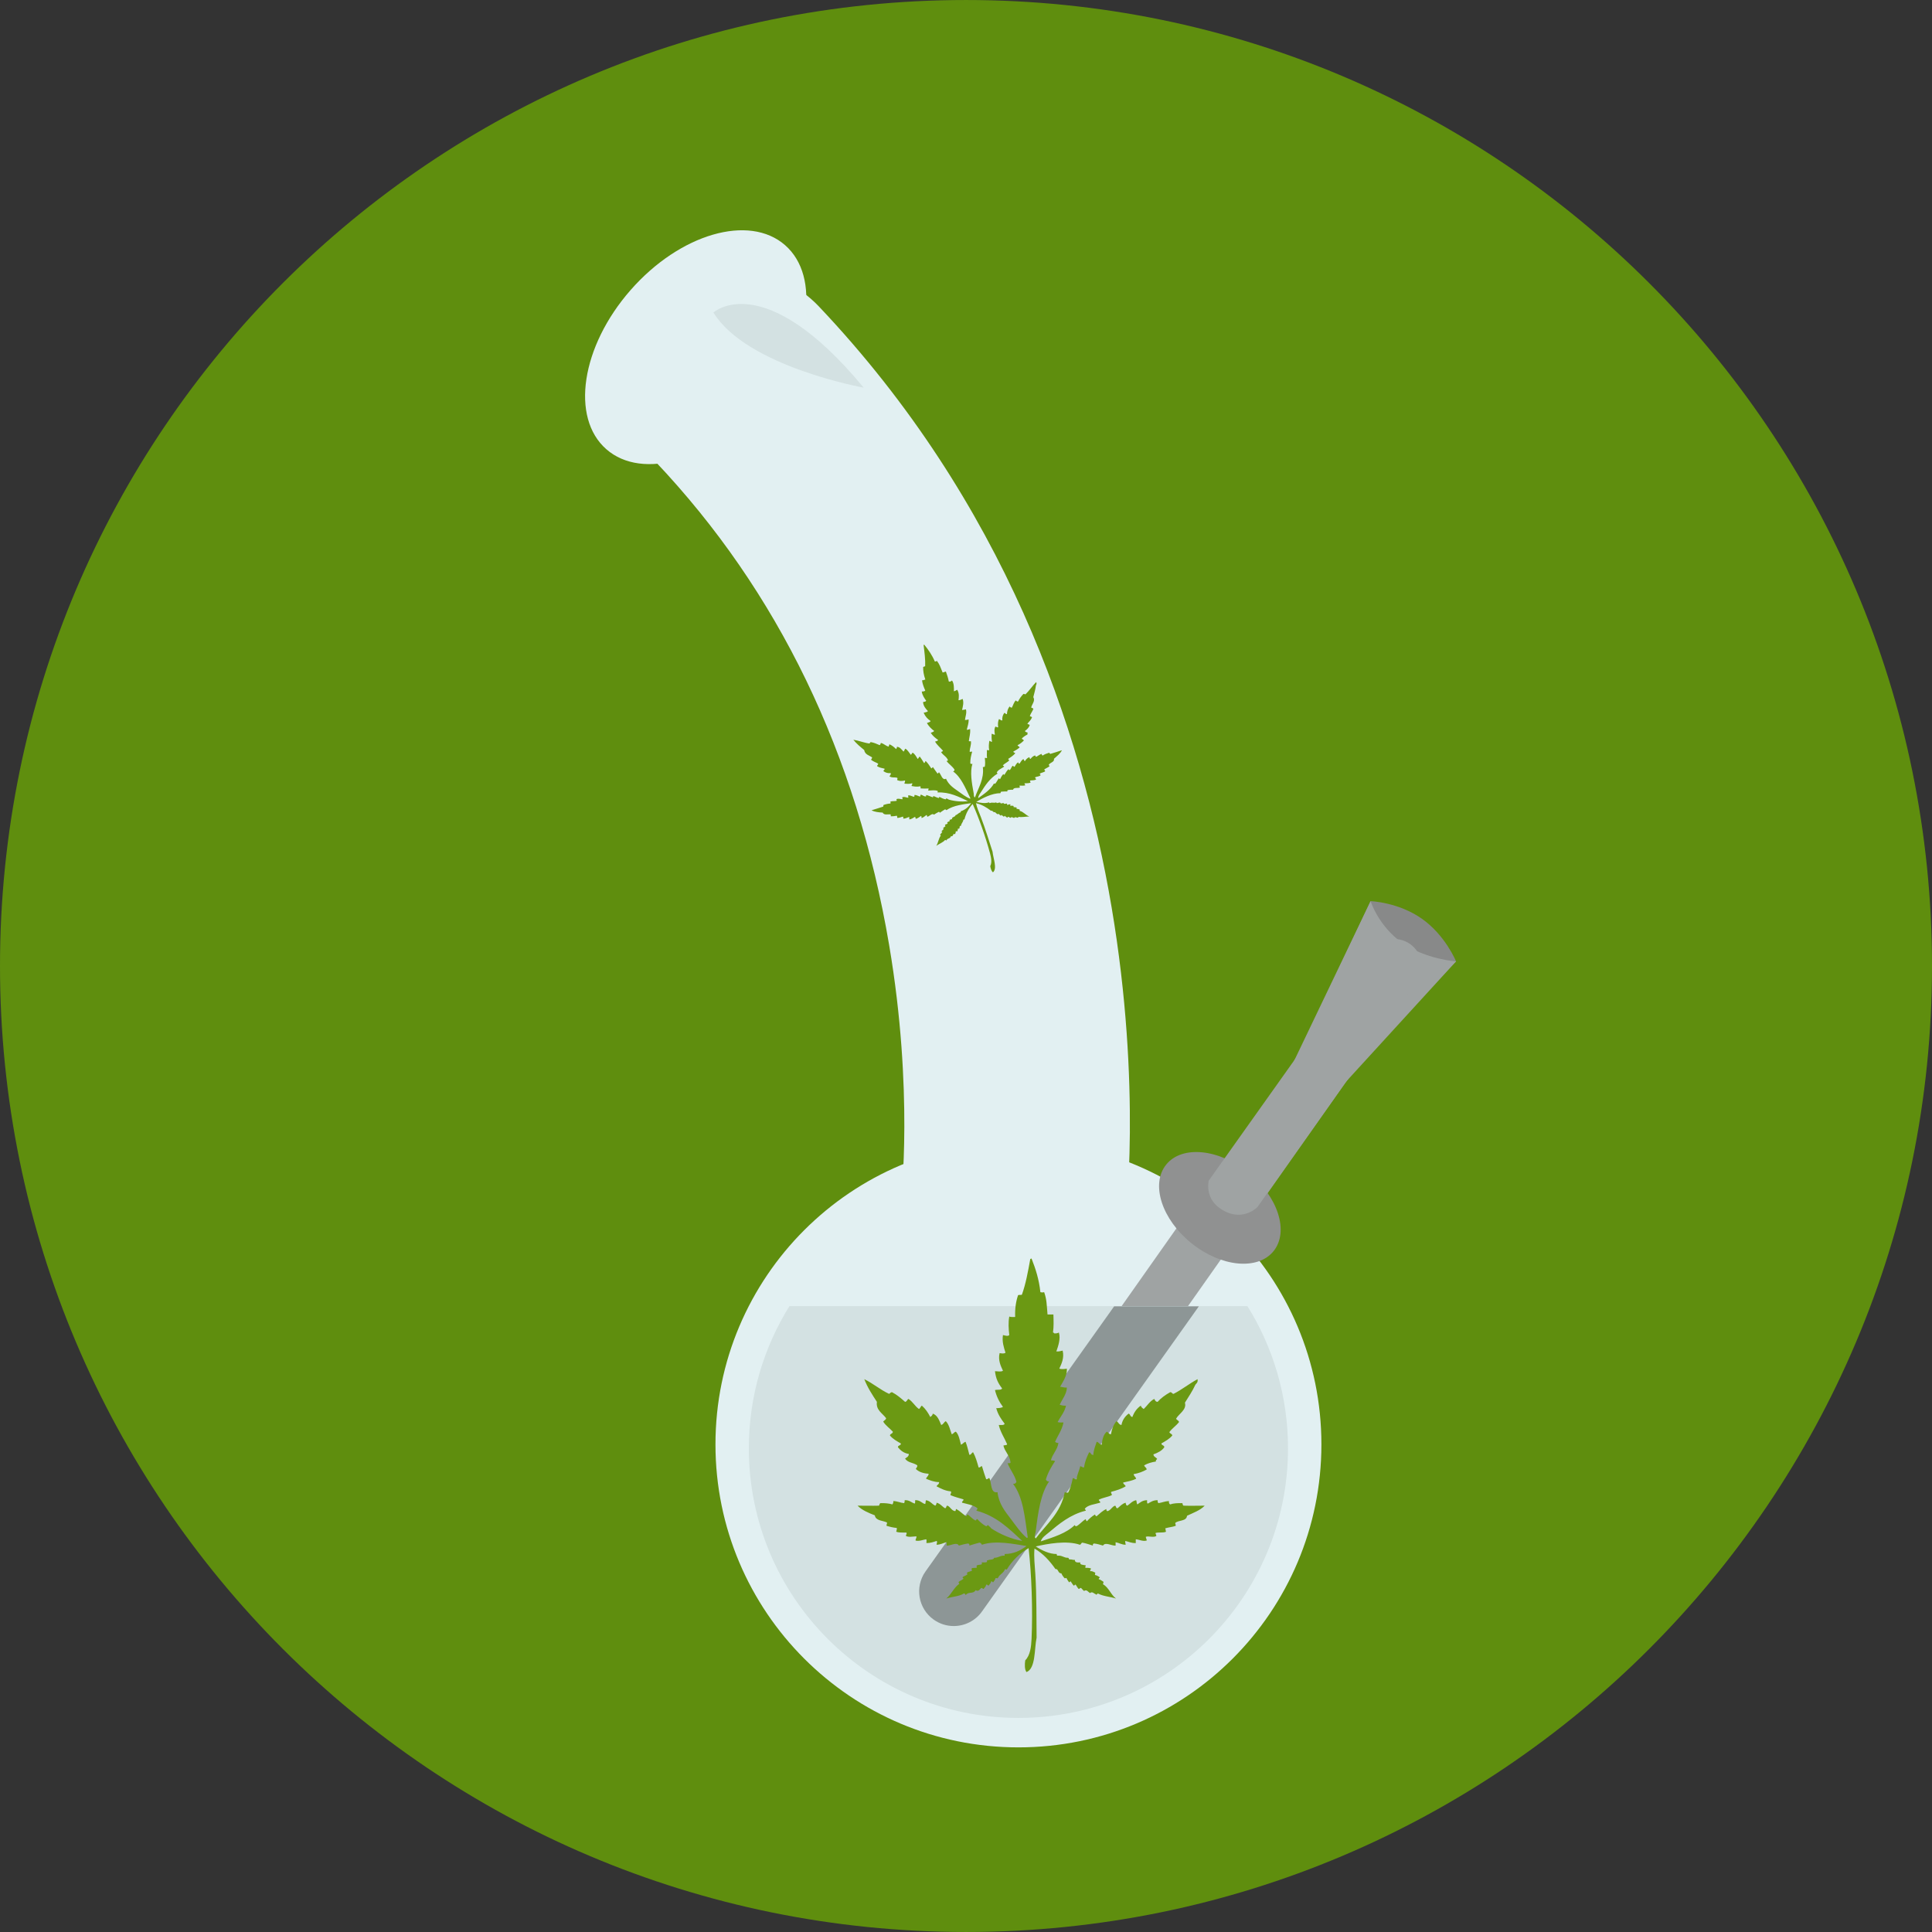
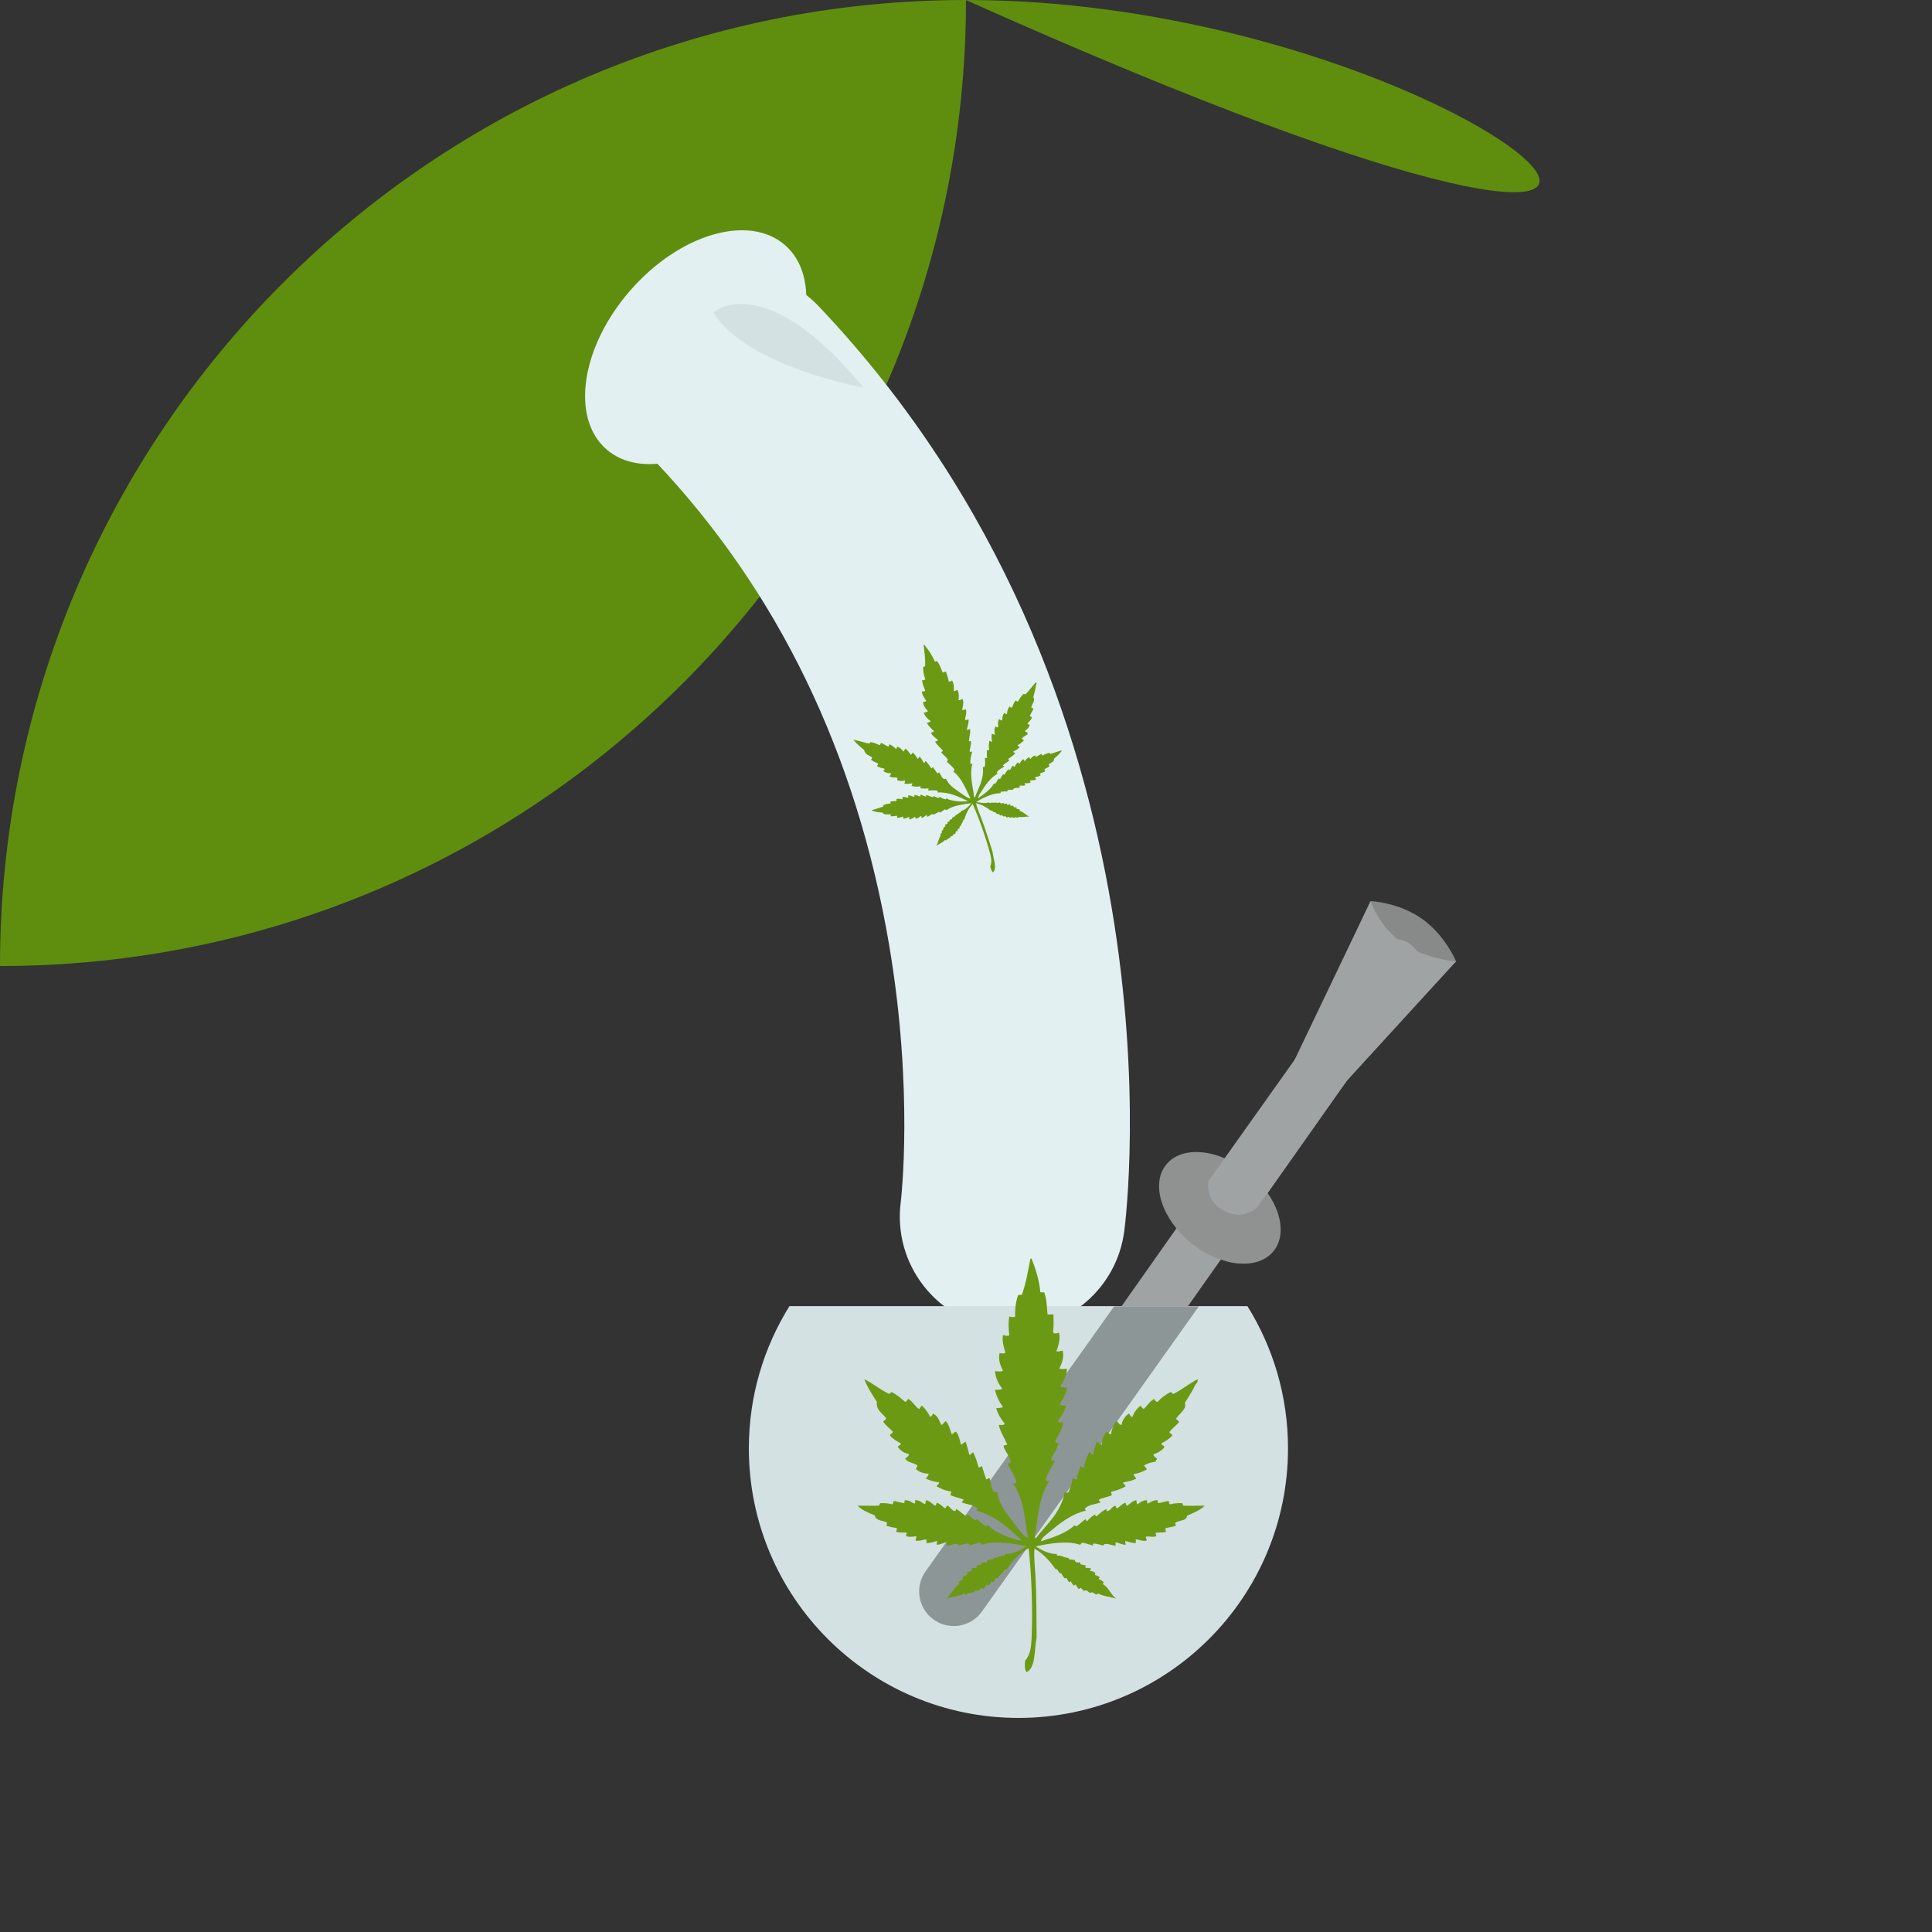
<svg xmlns="http://www.w3.org/2000/svg" height="800px" width="800px" version="1.1" id="Layer_1" viewBox="0 0 496.159 496.159" xml:space="preserve">
  <rect x="0" y="0" width="496.159" height="496.159" fill="#333333" stroke="none" />
-   <path style="fill:#5F8E0E;" d="M248.083,0.003C111.071,0.003,0,111.063,0,248.085c0,137.001,111.07,248.07,248.083,248.07   c137.006,0,248.076-111.069,248.076-248.07C496.159,111.062,385.089,0.003,248.083,0.003z" />
+   <path style="fill:#5F8E0E;" d="M248.083,0.003C111.071,0.003,0,111.063,0,248.085c137.006,0,248.076-111.069,248.076-248.07C496.159,111.062,385.089,0.003,248.083,0.003z" />
  <g>
-     <path style="fill:#E2F0F2;" d="M261.546,293.134c-42.972,0-77.807,34.833-77.807,77.807c0,42.969,34.835,77.803,77.807,77.803    c42.97,0,77.805-34.834,77.805-77.803C339.351,327.967,304.516,293.134,261.546,293.134z" />
    <path style="fill:#E2F0F2;" d="M210.295,78.696c-10.993-11.604-29.311-12.099-40.913-1.106    c-11.604,10.993-12.099,29.31-1.106,40.914c31.524,33.275,51.733,75.056,60.065,124.181c6.337,37.359,3.076,65.264,2.981,66.046    c-2.04,15.818,9.106,30.311,24.928,32.392c1.282,0.169,2.554,0.251,3.812,0.251c14.305,0,26.741-10.603,28.658-25.168    C289.45,310.659,305.502,179.192,210.295,78.696z" />
    <ellipse transform="matrix(-0.752 -0.659 0.659 -0.752 254.271 273.934)" style="fill:#E2F0F2;" cx="178.658" cy="89.142" rx="22.249" ry="34.838" />
  </g>
  <path style="fill:#D3E1E2;" d="M320.35,335.424H202.74c-6.602,10.604-10.426,23.118-10.426,36.529   c0,38.233,30.996,69.228,69.232,69.228c38.234,0,69.23-30.995,69.23-69.228C330.776,358.542,326.952,346.029,320.35,335.424z" />
  <path style="fill:#9FA3A3;" d="M362.113,242.424c-3.146-2.217-7.493-1.463-9.708,1.681l-64.358,91.319h17.046l58.701-83.292   C366.011,248.988,365.258,244.641,362.113,242.424z" />
  <path style="fill:#888989;" d="M365.166,235.948c-6.064-4.274-13.19-4.524-13.19-4.524l-18.341,39.092l10.719,6.968l29.575-30.588   C373.928,246.896,371.227,240.22,365.166,235.948z" />
  <path style="fill:#9FA3A3;" d="M360.074,242.111c-6.064-4.274-8.099-10.688-8.099-10.688l-19.771,41.303l11.791,6.9l29.932-32.731   C373.928,246.896,366.136,246.384,360.074,242.111z" />
  <path style="fill:#8D9696;" d="M286.129,335.477l-48.456,68.097c-2.829,4.014-1.868,9.56,2.146,12.388   c1.557,1.098,3.343,1.624,5.114,1.624c2.792,0,5.543-1.313,7.273-3.769l55.674-78.34L286.129,335.477L286.129,335.477z" />
  <path style="fill:#6B9913;" d="M303.976,386.67c-0.262-0.062-0.24-0.407-0.324-0.647c-1.172-0.021-2.286,0.017-3.13,0.324   c-0.282-0.114-0.353-0.439-0.323-0.864c-1.04,0.04-1.751,0.407-2.698,0.54c-0.167-0.156-0.227-0.421-0.216-0.755   c-1.135-0.02-1.767,0.463-2.482,0.863c-0.335-0.024-0.183-0.538-0.216-0.863c-1.176,0.011-1.789,0.586-2.482,1.079   c-0.254-0.213-0.149-0.786-0.324-1.079c-1.024,0.198-1.528,0.917-2.266,1.402c-0.339-0.057-0.389-0.402-0.432-0.755   c-0.9,0.25-1.422,0.879-2.05,1.403c-0.502,0.07-0.377-0.487-0.648-0.648c-0.857,0.259-1.072,1.158-1.942,1.403   c-0.303,0.015-0.311-0.265-0.323-0.54c-0.985,0.455-1.711,1.167-2.482,1.835c-0.338,0.05-0.305-0.271-0.432-0.432   c-0.786,0.472-1.458,1.06-2.05,1.727c-0.213-0.074-0.288-0.288-0.324-0.54c-0.894,0.51-1.485,1.321-2.375,1.834   c-0.206-0.045-0.464-0.039-0.431-0.324c-2.179,2.137-5.49,3.144-8.741,4.209c0.288-0.996,1.277-1.618,2.05-2.267   c2.618-2.196,5.519-4.639,9.497-5.612c0.08-0.333-0.297-0.208-0.216-0.54c0.817-0.98,2.514-1.083,3.886-1.51   c0.251-0.284-0.309-0.409-0.325-0.756c0.97-0.541,2.339-0.684,3.346-1.187c0.083-0.42-0.399-0.561-0.108-0.864   c1.341-0.35,2.617-0.764,3.669-1.403c-0.105-0.435-0.607-0.472-0.647-0.972c1.178-0.26,2.389-0.489,3.345-0.97   c-0.116-0.496-0.588-0.635-0.647-1.188c1.294-0.217,2.382-0.641,3.346-1.188c-0.042-0.533-0.538-0.612-0.647-1.079   c0.854-0.478,1.868-0.795,3.022-0.971c-0.094-0.418,0.181-0.467,0.324-0.647c-0.27-0.451-0.914-0.526-0.972-1.187   c1.139-0.41,2.174-0.921,2.807-1.835c-0.01-0.566-0.73-0.421-0.756-0.972c1.032-0.586,2.078-1.159,2.806-2.05   c-0.075-0.464-0.635-0.443-0.755-0.863c0.711-0.98,1.755-1.628,2.483-2.59c-0.099-0.441-0.604-0.475-0.756-0.863   c0.729-1.286,2.775-2.282,2.267-4.101c0.935-1.512,1.929-2.964,2.698-4.641c0.29-0.357,0.696-0.598,0.539-1.402   c-2.146,1.163-3.962,2.656-6.151,3.777c-0.41-0.022-0.41-0.454-0.863-0.433c-1.218,0.688-2.347,1.466-3.237,2.482   c-0.535-0.004-0.66-0.418-0.864-0.755c-1.159,0.604-1.789,1.735-2.698,2.59c-0.325-0.214-0.644-0.436-0.755-0.863   c-0.998,0.693-1.712,1.67-2.158,2.913c-0.577-0.034-0.509-0.713-0.971-0.862c-0.894,0.688-1.584,1.582-1.835,2.913   c-0.713-0.041-0.747-0.764-1.295-0.971c-0.731,0.851-1.177,1.989-1.402,3.345c-0.599,0.022-0.645-0.506-1.08-0.646   c-0.834,0.711-1.156,1.937-1.294,3.345c-0.644-0.04-0.715-0.652-1.295-0.755c-0.337,1.066-0.784,2.021-0.863,3.345   c-0.684,0.109-0.543-0.607-1.08-0.646c-0.555,1.17-1.112,2.341-1.295,3.885c-0.468,0.037-0.602-0.262-0.971-0.324   c-0.269,1.17-0.796,2.081-0.972,3.345c-0.547,0.159-0.667-0.465-0.971-0.215c-0.272,1.346-0.598,2.64-1.187,3.668   c-0.371,0.047-0.605-0.042-0.864-0.107c-1.043,5.396-4.687,8.191-7.447,11.871c-0.54-0.464-0.075-1.214,0-1.835   c0.589-4.813,1.262-9.706,3.454-12.843c-0.548,0.116-0.664-0.199-0.864-0.431c0.539-1.835,1.43-3.318,2.375-4.749   c-0.264-0.167-0.702-0.161-1.08-0.216c0.445-1.677,1.637-2.607,1.943-4.425c-0.361-0.034-0.68-0.11-0.863-0.323   c0.718-1.656,1.767-2.982,2.159-4.965c-0.527-0.012-1.138,0.058-1.511-0.108c0.732-1.389,1.771-2.473,2.158-4.208   c-0.672,0.061-1.137-0.086-1.619-0.217c0.611-1.407,1.821-2.777,1.835-4.424c-0.69,0.043-1.137-0.158-1.727-0.215   c0.734-1.32,1.83-2.842,1.727-4.641c-0.598,0.106-1.362,0.178-1.943,0c0.56-1.208,1.325-2.771,0.863-4.641   c-0.504,0.107-0.956,0.267-1.619,0.216c0.447-1.298,1.166-3.29,0.648-4.856c-0.305,0.164-0.675,0.261-1.188,0.216   c-0.109-0.07-0.11-0.249-0.323-0.216c0.224-1.569,0.158-2.968,0.108-4.641c-0.504,0-1.007,0-1.511,0   c-0.228-2.604-0.19-3.827-0.864-5.72c-0.429,0.094-0.542,0.094-0.971,0c-0.338-3.295-1.237-6.029-2.266-8.633   c-0.175-0.031-0.187,0.102-0.324,0.108c-0.583,3.194-1.151,6.403-2.159,9.173c-0.34,0.146-0.424-0.04-0.971,0.108   c-0.547,1.575-0.835,3.41-0.755,5.612c-0.527-0.013-1.137,0.058-1.511-0.108c-0.286,1.528-0.181,3.188,0,4.749   c-0.383,0.405-1.119,0.096-1.619,0c-0.293,1.646,0.235,3.248,0.647,4.533c-0.376,0.316-0.981,0.18-1.511,0.107   c-0.45,1.823,0.316,3.349,0.863,4.533c-0.599,0.333-1.271,0.12-2.051,0.108c0.221,1.939,0.823,3.128,1.835,4.425   c-0.235,0.52-1.271,0.239-1.835,0.432c0.415,1.708,1.144,3.101,2.051,4.317c-0.413,0.27-1.061,0.305-1.727,0.324   c0.429,1.622,1.271,2.83,2.159,3.993c-0.154,0.458-0.928,0.295-1.512,0.323c0.458,1.918,1.458,3.292,2.159,4.965   c-0.143,0.289-0.684,0.179-0.971,0.323c0.397,1.653,1.634,2.467,1.834,4.317c-0.016,0.309-0.451,0.197-0.755,0.215   c0.647,1.691,1.764,2.913,2.267,4.749c-0.119,0.348-0.344,0.592-0.864,0.539c2.6,3.438,3.011,8.479,3.777,13.814   c-0.125-0.018-0.191,0.023-0.216,0.108c-1.56-1.291-2.772-3.092-4.1-4.857c-1.486-1.973-3.103-3.853-3.454-6.907   c-1.81,0.355-1.503-2.298-2.05-3.561c-0.292-0.261-0.384,0.333-0.864,0.215c-0.4-1.075-0.733-2.217-1.079-3.345   c-0.383,0.012-0.393,0.399-0.863,0.324c-0.384-1.379-0.78-2.746-1.403-3.885c-0.456,0.083-0.419,0.659-0.971,0.646   c-0.297-1.142-0.562-2.316-0.972-3.345c-0.507,0.14-0.707,0.588-1.187,0.755c-0.313-1.234-0.539-2.555-1.295-3.345   c-0.504,0.072-0.585,0.565-1.079,0.646c-0.438-1.18-0.7-2.538-1.511-3.345c-0.508,0.212-0.601,0.839-1.188,0.971   c-0.514-1.177-0.913-2.468-2.158-2.913c-0.059,0.445-0.355,0.652-0.647,0.862c-0.569-1.121-1.254-2.127-2.158-2.913   c-0.336,0.204-0.397,0.682-0.756,0.863c-1.036-0.728-1.602-1.923-2.698-2.59c-0.347,0.192-0.369,0.71-0.863,0.755   c-1.03-0.913-2.073-1.813-3.345-2.482c-0.395,0.002-0.485,0.308-0.756,0.433c-2.304-1.078-4.094-2.669-6.367-3.777   c0.841,2.181,2.051,3.993,3.237,5.827c-0.301,2.119,1.472,2.95,2.375,4.209c-0.097,0.443-0.529,0.551-0.755,0.863   c0.644,1.046,1.672,1.709,2.482,2.591c-0.021,0.554-0.687,0.465-0.755,0.971c0.728,0.891,1.774,1.464,2.806,2.05   c0.045,0.622-0.764,0.388-0.755,0.972c0.675,0.835,1.506,1.516,2.806,1.727c-0.021,0.698-0.562,0.877-0.971,1.187   c0.741,1.118,2.086,0.98,3.13,1.727c0.132,0.496-0.473,0.815-0.325,0.971c0.759,0.715,1.831,1.118,3.238,1.187   c0.009,0.657-0.53,0.764-0.647,1.295c1.008,0.395,1.972,0.833,3.346,0.863c0.021,0.597-0.496,0.656-0.648,1.08   c1.093,0.561,2.15,1.159,3.669,1.295c0.243,0.416-0.127,0.499-0.108,0.972c1.039,0.436,2.206,0.744,3.345,1.078   c0.067,0.456-0.587,0.547-0.324,0.864c1.384,0.379,2.925,0.6,3.886,1.403c0.115,0.403-0.268,0.307-0.215,0.647   c5.139,1.371,8.379,4.643,11.763,7.771c-2.822-0.487-5.784-1.769-7.987-3.237c-0.215-0.36-0.594-0.558-0.863-0.864   c-0.144,0.108-0.212,0.292-0.432,0.324c-0.906-0.461-1.602-1.131-2.266-1.834c-0.369-0.081-0.138,0.438-0.54,0.324   c-0.772-0.379-1.248-1.054-1.943-1.511c-0.277,0.01-0.154,0.421-0.432,0.432c-0.868-0.571-1.558-1.32-2.482-1.835   c-0.219,0.069-0.071,0.504-0.323,0.54c-0.956-0.161-1.169-1.062-1.944-1.403c-0.438-0.006-0.194,0.669-0.647,0.648   c-0.755-0.431-1.193-1.18-2.158-1.403c0.003,0.362-0.148,0.571-0.324,0.755c-0.881-0.378-1.285-1.233-2.374-1.402   c-0.17,0.225-0.075,0.716-0.216,0.971c-0.709-0.061-1.351-1.085-2.59-0.971c-0.013,0.311,0.059,0.706-0.108,0.863   c-0.891-0.26-1.358-0.944-2.59-0.863c0.063,0.349-0.073,0.501-0.107,0.755c-1.027-0.088-1.722-0.508-2.806-0.54   c0.062,0.422-0.093,0.627-0.216,0.864c-0.895-0.257-1.94-0.363-3.129-0.324c-0.156,0.168-0.227,0.421-0.325,0.647   c-1.975,0.054-3.438-0.004-5.503,0c1.141,1.162,2.769,1.836,4.425,2.482c0.227,1.428,2.01,1.298,3.13,1.835   c0.075,0.4-0.185,0.462-0.108,0.863c0.802,0.242,1.634,0.453,2.589,0.54c0.158,0.189-0.066,0.651-0.108,0.972   c0.673,0.263,1.652,0.218,2.59,0.215c0.249,0.262-0.11,0.524-0.108,0.864c0.688,0.403,1.813,0.135,2.699,0.108   c0.066,0.499-0.243,0.621-0.216,1.079c0.908,0.239,1.84-0.179,2.698-0.323c0.245,0.115,0.041,0.678,0.107,0.971   c1.052,0.008,1.793-0.293,2.59-0.54c0.31,0.213-0.038,0.674,0,0.972c1.016-0.028,1.662-0.425,2.482-0.648   c0.244,0.081,0.042,0.605,0.108,0.863c0.964,0.102,2.627-1.037,3.13,0c0.788-0.183,1.508-0.434,2.374-0.539   c0.223,0.064,0.409,0.166,0.324,0.539c0.85-0.265,1.699-0.532,2.589-0.755c0.376,0.021,0.48,0.312,0.648,0.54   c3.483-1.221,8.43-0.144,11.44,0.323c-1.562,1.178-3.324,2.051-5.612,2.051c0,0.144,0,0.288,0,0.432   c-1.183-0.104-1.582,0.577-2.699,0.539c-0.14,0.616-1.144,0.368-1.619,0.648c-0.324-0.109-0.191,0.241-0.215,0.432   c-0.325,0.144-0.827,0.109-1.296,0.107c-0.179,0.215,0.01,0.137,0,0.432c-0.412,0.347-1.751-0.04-1.295,0.864   c-0.285,0.218-0.991,0.016-1.295,0.215c-0.236,0.226,0.054,0.308,0,0.647c-0.383,0.157-0.845,0.235-1.187,0.432   c-0.202,0.206,0.063,0.196,0,0.54c-0.353,0.259-0.836,0.387-1.188,0.648c-0.079,0.294,0.214,0.217,0.216,0.431   c-0.35,0.297-0.815,0.48-1.187,0.756c-0.201,0.191,0.047,0.315,0.107,0.54c-1.405,0.969-2.02,2.728-3.345,3.777   c1.651-0.528,3.236-0.516,4.533-1.295c0.402-0.114,0.17,0.405,0.54,0.324c0.756-0.888,1.878-0.12,2.482-1.188   c0.631,0.45,1.038-0.13,1.403-0.539c0.403-0.116,0.308,0.267,0.648,0.216c0.231-0.344,0.582-0.569,0.647-1.08   c0.403-0.115,0.308,0.269,0.648,0.216c0.216-0.36,0.565-0.585,0.647-1.079c0.332-0.081,0.208,0.297,0.541,0.216   c0.163-0.34,0.479-0.526,0.539-0.971c0.22-0.256,0.427,0.148,0.647-0.108c0.525-1.069,1.377-1.144,1.834-2.267   c0.194-0.014,0.228,0.132,0.431,0.108c1.406-2.3,3.269-4.143,5.613-5.503c0.766,6.826,1.092,15.891,0.756,23.311   c-0.093,2.04-0.349,4.231-1.62,5.503c-0.16,0.966-0.186,2.402,0.325,3.022c2.4-0.954,1.982-5.939,2.59-8.85   c-0.053-4.417,0.022-10.718-0.324-16.295c-0.142-2.277-0.42-4.504-0.216-6.584c2.25,1.311,3.927,3.195,5.396,5.288   c0.752-0.2,0.578,1.136,1.511,1.079c0.187,0.461,0.449,0.847,0.755,1.188c0.206,0.202,0.271,0.012,0.54,0   c0.168,0.407,0.42,0.731,0.647,1.079c0.295,0.079,0.218-0.215,0.432-0.216c0.266,0.346,0.469,0.755,0.756,1.079   c0.332,0.081,0.208-0.296,0.54-0.216c0.256,0.356,0.446,0.778,0.755,1.08c0.34,0.051,0.244-0.332,0.647-0.216   c0.271,0.234,0.45,0.557,0.755,0.755c0.673-0.482,1.02,0.237,1.511,0.539c0.605-0.504,1.003,0.123,1.511,0.323   c0.251,0.262,0.289-0.167,0.539-0.215c1.394,0.731,2.939,0.779,4.641,1.295c-1.349-0.989-1.842-2.833-3.345-3.669   c-0.002-0.254,0.185-0.318,0.107-0.647c-0.399-0.211-0.693-0.529-1.187-0.647c-0.08-0.333,0.297-0.208,0.216-0.54   c-0.391-0.186-0.671-0.48-1.188-0.54c-0.087-0.373,0.202-0.456,0-0.648c-0.402-0.101-0.599-0.407-1.187-0.323   c-0.251-0.249,0.199-0.348,0.108-0.755c-0.395-0.074-0.786-0.15-1.295-0.109c-0.304-0.109,0.029-0.458,0-0.647   c-0.632-0.126-1.623-0.089-1.403-0.755c-0.74,0.057-1.417,0.05-1.403-0.647c-0.566,0.063-0.817-0.191-1.403-0.108   c-0.146-0.106-0.141-0.364-0.324-0.432c-1.135,0.057-1.487-0.671-2.698-0.539c-0.19-0.026-0.246-0.186-0.216-0.432   c-1.826,0.064-3.933-0.979-5.396-1.943c2.987-0.67,7.91-1.608,11.332-0.431c0.324-0.072,0.304-0.488,0.647-0.54   c0.97,0.182,1.809,0.494,2.698,0.755c-0.092-0.344,0.094-0.41,0.216-0.539c0.901,0.07,1.62,0.322,2.374,0.539   c0.603-1.009,2.194,0.081,3.238,0c0-0.288,0-0.576,0-0.863c0.916,0.163,1.521,0.636,2.59,0.648   c-0.005-0.355-0.182-0.538-0.108-0.972c0.897,0.183,1.586,0.572,2.698,0.54c0-0.323,0-0.648,0-0.971   c0.957,0.077,1.818,0.612,2.806,0.323c0.034-0.429-0.249-0.542-0.216-0.971c0.688-0.251,2.043,0.279,2.698-0.216   c-0.019-0.306-0.198-0.45-0.215-0.755c0.759-0.248,2.039,0.024,2.698-0.324c-0.113-0.247-0.069-0.651-0.216-0.863   c0.837-0.278,1.894-0.337,2.698-0.648c0.087-0.374-0.161-0.414-0.107-0.755c0.853-0.764,2.878-0.359,3.021-1.834   c1.609-0.766,3.381-1.368,4.533-2.59C307.123,386.666,306.099,386.742,303.976,386.67z" />
  <path style="fill:#D3E1E2;" d="M183.213,80.256c8.575,13.935,38.588,19.294,38.588,19.294   C196.076,68.466,183.213,80.256,183.213,80.256z" />
  <ellipse transform="matrix(-0.779 -0.627 0.627 -0.779 362.695 748.169)" style="fill:#909191;" cx="313.117" cy="310.205" rx="17.708" ry="11.65" />
  <path style="fill:#9FA3A3;" d="M362.113,242.424c-3.146-2.217-7.493-1.463-9.708,1.681l-41.995,59.104c0,0-1.048,4.266,2.733,6.992   c5.664,4.084,9.772-0.204,9.772-0.204l40.878-57.865C366.011,248.988,365.258,244.641,362.113,242.424z" />
  <path style="fill:#6B9913;" d="M272.715,192.668c-1.234,0.387-1.784,0.605-2.959,0.934c-0.154,0.012-0.202-0.182-0.29-0.299   c-0.646,0.192-1.25,0.405-1.66,0.72c-0.175-0.013-0.27-0.179-0.327-0.417c-0.564,0.202-0.891,0.526-1.387,0.763   c-0.119-0.057-0.198-0.191-0.25-0.376c-0.625,0.185-0.889,0.559-1.212,0.903c-0.188,0.045-0.193-0.264-0.268-0.437   c-0.643,0.21-0.879,0.631-1.174,1.022c-0.177-0.073-0.218-0.405-0.365-0.536c-0.528,0.286-0.679,0.767-1,1.161   c-0.196,0.026-0.283-0.153-0.368-0.339c-0.451,0.292-0.627,0.729-0.881,1.125c-0.264,0.125-0.291-0.202-0.468-0.243   c-0.425,0.29-0.387,0.82-0.822,1.105c-0.164,0.061-0.217-0.092-0.271-0.24c-0.461,0.42-0.737,0.936-1.044,1.436   c-0.176,0.086-0.214-0.096-0.311-0.162c-0.35,0.395-0.617,0.834-0.827,1.302c-0.129-0.005-0.208-0.108-0.27-0.24   c-0.402,0.433-0.586,0.981-0.985,1.417c-0.121,0.011-0.262,0.06-0.292-0.103c-0.825,1.549-2.467,2.674-4.067,3.822   c-0.014-0.597,0.42-1.109,0.732-1.598c1.057-1.658,2.225-3.5,4.238-4.722c-0.013-0.196-0.199-0.063-0.212-0.259   c0.279-0.68,1.191-1.029,1.87-1.501c0.089-0.199-0.24-0.171-0.308-0.358c0.438-0.465,1.164-0.78,1.63-1.23   c-0.027-0.245-0.316-0.238-0.209-0.455c0.675-0.424,1.304-0.873,1.77-1.404c-0.133-0.221-0.415-0.155-0.524-0.422   c0.602-0.346,1.226-0.681,1.667-1.111c-0.149-0.252-0.433-0.247-0.56-0.54c0.671-0.343,1.195-0.763,1.629-1.23   c-0.116-0.286-0.402-0.243-0.542-0.48c0.385-0.409,0.886-0.759,1.489-1.056c-0.124-0.213,0.019-0.287,0.065-0.412   c-0.226-0.2-0.592-0.13-0.738-0.482c0.554-0.421,1.033-0.881,1.222-1.493c-0.104-0.309-0.474-0.104-0.584-0.402   c0.465-0.5,0.94-0.995,1.185-1.61c-0.122-0.242-0.425-0.133-0.563-0.343c0.22-0.66,0.681-1.197,0.914-1.851   c-0.13-0.225-0.414-0.156-0.564-0.342c0.178-0.832,1.127-1.733,0.534-2.642c0.251-0.991,0.545-1.959,0.677-3.012   c0.098-0.247,0.278-0.449,0.053-0.863c-0.975,1.009-1.714,2.143-2.721,3.136c-0.228,0.06-0.302-0.178-0.548-0.087   c-0.549,0.588-1.034,1.209-1.346,1.921c-0.294,0.09-0.435-0.115-0.604-0.265c-0.531,0.532-0.681,1.262-1.032,1.888   c-0.215-0.061-0.428-0.128-0.563-0.343c-0.427,0.553-0.649,1.213-0.679,1.971c-0.323,0.081-0.403-0.303-0.682-0.305   c-0.372,0.532-0.595,1.142-0.502,1.916c-0.398,0.101-0.542-0.29-0.878-0.31c-0.254,0.594-0.301,1.295-0.19,2.078   c-0.324,0.115-0.441-0.166-0.704-0.168c-0.335,0.535-0.299,1.262-0.132,2.059c-0.36,0.089-0.505-0.234-0.841-0.19   c0,0.643-0.08,1.244,0.105,1.984c-0.356,0.179-0.402-0.239-0.704-0.168c-0.102,0.739-0.204,1.476-0.038,2.355   c-0.25,0.102-0.375-0.039-0.588-0.01c0.055,0.689-0.077,1.279,0.046,2.003c-0.273,0.183-0.447-0.14-0.57,0.05   c0.083,0.785,0.129,1.551-0.016,2.217c-0.195,0.09-0.339,0.082-0.492,0.09c0.361,3.141-1.154,5.304-2.03,7.8   c-0.377-0.161-0.251-0.653-0.317-1.006c-0.51-2.742-0.988-5.542-0.328-7.642c-0.281,0.159-0.399,0.006-0.549-0.087   c-0.021-1.1,0.21-2.067,0.48-3.015c-0.173-0.046-0.413,0.033-0.629,0.068c-0.046-0.997,0.447-1.714,0.3-2.763   c-0.204,0.043-0.393,0.057-0.529-0.028c0.107-1.034,0.453-1.941,0.325-3.097c-0.292,0.084-0.614,0.229-0.848,0.203   c0.161-0.889,0.544-1.663,0.456-2.682c-0.358,0.149-0.638,0.149-0.925,0.162c0.092-0.877,0.518-1.839,0.241-2.745   c-0.372,0.143-0.651,0.11-0.985,0.181c0.174-0.851,0.512-1.875,0.145-2.844c-0.31,0.162-0.716,0.333-1.065,0.336   c0.098-0.76,0.247-1.749-0.33-2.694c-0.258,0.146-0.478,0.312-0.851,0.398c0.021-0.79,0.07-2.006-0.485-2.776   c-0.139,0.143-0.325,0.259-0.615,0.324c-0.072-0.02-0.104-0.117-0.214-0.063c-0.149-0.9-0.427-1.655-0.744-2.564   c-0.276,0.087-0.553,0.174-0.829,0.261c-0.574-1.388-0.766-2.066-1.463-2.987c-0.219,0.125-0.281,0.146-0.533,0.168   c-0.755-1.749-1.722-3.093-2.737-4.343c-0.101,0.014-0.084,0.088-0.159,0.115c0.232,1.853,0.477,3.712,0.403,5.405   c-0.162,0.138-0.239,0.051-0.514,0.227c-0.027,0.959,0.132,2.015,0.557,3.209c-0.292,0.084-0.614,0.229-0.848,0.202   c0.107,0.887,0.452,1.78,0.822,2.605c-0.141,0.288-0.598,0.245-0.888,0.28c0.124,0.954,0.691,1.741,1.14,2.375   c-0.152,0.238-0.508,0.268-0.81,0.32c0.068,1.077,0.752,1.782,1.258,2.337c-0.271,0.286-0.678,0.285-1.107,0.414   c0.457,1.026,0.993,1.574,1.772,2.11c-0.039,0.327-0.656,0.351-0.932,0.554c0.523,0.866,1.164,1.502,1.872,2.013   c-0.18,0.219-0.529,0.351-0.891,0.476c0.517,0.816,1.188,1.332,1.875,1.816c-0.005,0.278-0.458,0.323-0.773,0.44   c0.583,0.972,1.369,1.553,2.043,2.35c-0.028,0.183-0.344,0.216-0.477,0.345c0.504,0.838,1.323,1.07,1.753,2.05   c0.045,0.172-0.213,0.186-0.377,0.25c0.648,0.815,1.472,1.292,2.065,2.211c-0.005,0.212-0.086,0.386-0.38,0.446   c2.021,1.436,3.119,4.13,4.462,6.923c-0.071,0.012-0.101,0.046-0.1,0.097c-1.079-0.438-2.056-1.216-3.089-1.954   c-1.157-0.826-2.369-1.577-3.09-3.191c-0.932,0.508-1.222-1-1.741-1.598c-0.206-0.093-0.153,0.25-0.437,0.268   c-0.405-0.52-0.786-1.089-1.17-1.648c-0.208,0.073-0.146,0.287-0.418,0.327c-0.449-0.69-0.902-1.371-1.442-1.889   c-0.236,0.125-0.116,0.435-0.42,0.523c-0.361-0.575-0.709-1.173-1.112-1.667c-0.253,0.165-0.286,0.445-0.521,0.619   c-0.385-0.623-0.738-1.308-1.289-1.61c-0.264,0.127-0.224,0.412-0.48,0.542c-0.445-0.571-0.823-1.271-1.408-1.573   c-0.241,0.205-0.184,0.564-0.483,0.738c-0.485-0.557-0.928-1.196-1.688-1.225c0.045,0.255-0.083,0.419-0.207,0.586   c-0.506-0.517-1.056-0.951-1.688-1.225c-0.149,0.17-0.1,0.443-0.265,0.604c-0.694-0.22-1.212-0.778-1.928-0.954   c-0.157,0.166-0.079,0.453-0.343,0.563c-0.723-0.322-1.45-0.636-2.265-0.782c-0.216,0.069-0.213,0.253-0.339,0.368   c-1.451-0.192-2.708-0.755-4.147-0.97c0.839,1.051,1.817,1.836,2.785,2.637c0.202,1.214,1.318,1.363,2.031,1.897   c0.024,0.26-0.195,0.394-0.265,0.604c0.535,0.462,1.213,0.648,1.81,0.991c0.084,0.308-0.296,0.374-0.247,0.663   c0.554,0.362,1.227,0.496,1.894,0.639c0.133,0.333-0.352,0.345-0.247,0.664c0.516,0.341,1.089,0.57,1.838,0.461   c0.109,0.387-0.156,0.579-0.328,0.82c0.6,0.484,1.314,0.176,2.016,0.406c0.158,0.249-0.118,0.529-0.01,0.588   c0.54,0.261,1.198,0.296,1.98,0.091c0.119,0.358-0.158,0.511-0.13,0.822c0.621,0.042,1.226,0.116,1.984-0.106   c0.115,0.324-0.158,0.446-0.169,0.705c0.697,0.119,1.381,0.264,2.237,0.075c0.206,0.187,0.017,0.295,0.109,0.552   c0.646,0.06,1.339,0.026,2.022,0.013c0.115,0.238-0.228,0.4-0.028,0.529c0.825-0.031,1.708-0.177,2.375,0.097   c0.133,0.202-0.094,0.215-0.007,0.393c3.057-0.138,5.4,1.096,7.797,2.226c-1.632,0.221-3.479,0.031-4.941-0.394   c-0.18-0.16-0.422-0.203-0.623-0.324c-0.06,0.084-0.065,0.196-0.18,0.252c-0.577-0.096-1.075-0.344-1.561-0.614   c-0.216,0.02,0,0.264-0.24,0.271c-0.489-0.075-0.867-0.362-1.327-0.493c-0.151,0.053-0.012,0.257-0.163,0.312   c-0.575-0.164-1.083-0.455-1.679-0.577c-0.108,0.076,0.048,0.289-0.083,0.352c-0.552,0.078-0.825-0.38-1.309-0.433   c-0.242,0.072,0.009,0.4-0.243,0.468c-0.489-0.106-0.859-0.441-1.427-0.397c0.064,0.199,0.018,0.339-0.047,0.47   c-0.548-0.055-0.918-0.453-1.544-0.358c-0.055,0.153,0.083,0.406,0.049,0.57c-0.399,0.09-0.929-0.362-1.589-0.084   c0.047,0.173,0.154,0.377,0.09,0.492c-0.534,0.013-0.908-0.282-1.57-0.025c0.095,0.181,0.047,0.288,0.072,0.433   c-0.579,0.129-1.032,0.019-1.633,0.19c0.107,0.22,0.058,0.36,0.031,0.511c-0.535,0.014-1.127,0.137-1.772,0.364   c-0.057,0.119-0.052,0.27-0.065,0.411c-1.074,0.371-1.887,0.593-3.02,0.953c0.827,0.44,1.837,0.528,2.857,0.595   c0.371,0.745,1.328,0.364,2.034,0.465c0.111,0.207-0.021,0.286,0.09,0.492c0.481-0.006,0.975-0.035,1.514-0.152   c0.119,0.077,0.076,0.369,0.109,0.552c0.414,0.028,0.944-0.165,1.458-0.33c0.182,0.101,0.031,0.307,0.09,0.492   c0.447,0.103,1.017-0.239,1.499-0.408c0.123,0.262-0.025,0.382,0.068,0.629c0.539-0.026,0.979-0.417,1.424-0.645   c0.154,0.021,0.141,0.365,0.227,0.515c0.579-0.177,0.933-0.472,1.327-0.744c0.208,0.063,0.097,0.376,0.168,0.533   c0.553-0.191,0.838-0.521,1.25-0.785c0.146,0.002,0.127,0.325,0.208,0.455c0.547-0.111,1.262-1.024,1.717-0.542   c0.4-0.237,0.751-0.5,1.208-0.707c0.134-0.003,0.253,0.02,0.271,0.239c0.42-0.292,0.839-0.585,1.29-0.862   c0.209-0.055,0.317,0.088,0.449,0.184c1.699-1.273,4.598-1.538,6.331-1.803c-0.653,0.917-1.468,1.7-2.724,2.096   c0.025,0.079,0.05,0.158,0.075,0.237c-0.667,0.147-0.768,0.59-1.387,0.763c0.03,0.362-0.563,0.399-0.776,0.636   c-0.196-0.004-0.063,0.165-0.043,0.273c-0.153,0.135-0.434,0.204-0.692,0.283c-0.061,0.149,0.03,0.074,0.075,0.237   c-0.166,0.261-0.967,0.282-0.561,0.698c-0.119,0.169-0.541,0.18-0.673,0.343c-0.091,0.164,0.082,0.159,0.111,0.355   c-0.183,0.152-0.422,0.274-0.576,0.442c-0.075,0.147,0.069,0.096,0.093,0.296c-0.148,0.203-0.392,0.357-0.539,0.561   c0.007,0.175,0.155,0.082,0.192,0.199c-0.14,0.224-0.364,0.404-0.52,0.62c-0.078,0.14,0.08,0.165,0.152,0.278   c-0.604,0.774-0.637,1.846-1.181,2.65c0.814-0.575,1.685-0.843,2.261-1.494c0.202-0.133,0.164,0.192,0.352,0.084   c0.261-0.618,1.009-0.391,1.156-1.081c0.424,0.137,0.546-0.251,0.676-0.538c0.201-0.134,0.215,0.093,0.393,0.006   c0.067-0.229,0.222-0.413,0.168-0.705c0.201-0.132,0.216,0.095,0.393,0.006c0.055-0.234,0.208-0.419,0.168-0.704   c0.168-0.102,0.166,0.126,0.334,0.025c0.03-0.215,0.172-0.372,0.127-0.626c0.077-0.178,0.26,0.007,0.336-0.171   c0.103-0.677,0.558-0.865,0.614-1.561c0.104-0.041,0.148,0.033,0.256-0.015c0.373-1.505,1.075-2.838,2.125-3.991   c1.602,3.612,3.349,8.528,4.449,12.656c0.302,1.135,0.542,2.381,0.064,3.299c0.079,0.557,0.314,1.349,0.701,1.601   c1.152-0.938,0.06-3.601-0.111-5.303c-0.793-2.413-1.842-5.883-2.997-8.882c-0.472-1.225-1.01-2.398-1.258-3.573   c1.461,0.329,2.708,1.072,3.875,1.966c0.378-0.24,0.514,0.523,1.016,0.331c0.182,0.221,0.393,0.387,0.62,0.521   c0.147,0.076,0.15-0.041,0.296-0.094c0.163,0.195,0.357,0.328,0.542,0.481c0.175-0.009,0.082-0.155,0.199-0.193   c0.206,0.144,0.387,0.333,0.601,0.461c0.196-0.014,0.063-0.199,0.259-0.212c0.202,0.151,0.378,0.349,0.601,0.462   c0.195-0.031,0.077-0.225,0.318-0.23c0.189,0.081,0.343,0.227,0.545,0.283c0.286-0.381,0.6-0.046,0.922,0.035   c0.245-0.381,0.572-0.107,0.884-0.084c0.183,0.1,0.129-0.142,0.259-0.212c0.89,0.16,1.747-0.081,2.77-0.092   c-0.911-0.31-1.501-1.236-2.47-1.435c-0.045-0.138,0.047-0.206-0.053-0.374c-0.255-0.047-0.471-0.17-0.763-0.149   c-0.101-0.169,0.127-0.165,0.025-0.334c-0.246-0.033-0.451-0.147-0.744-0.09c-0.113-0.189,0.031-0.284-0.113-0.355   c-0.238,0.015-0.399-0.119-0.707,0.028c-0.181-0.093,0.049-0.226-0.071-0.433c-0.229,0.028-0.456,0.053-0.729,0.165   c-0.186-0.007-0.063-0.257-0.112-0.355c-0.369,0.04-0.905,0.231-0.901-0.172c-0.396,0.159-0.768,0.273-0.881-0.112   c-0.3,0.132-0.481,0.037-0.789,0.183c-0.098-0.033-0.14-0.175-0.252-0.181c-0.613,0.228-0.931-0.111-1.573,0.172   c-0.109,0.019-0.167-0.06-0.193-0.199c-0.991,0.351-2.326,0.144-3.296-0.132c1.522-0.885,4.061-2.251,6.141-2.198   c0.165-0.095,0.083-0.32,0.262-0.408c0.563-0.068,1.078-0.043,1.61-0.053c-0.11-0.173-0.02-0.241,0.026-0.333   c0.506-0.118,0.944-0.104,1.395-0.115c0.156-0.658,1.218-0.336,1.776-0.561c-0.05-0.158-0.1-0.315-0.149-0.473   c0.531-0.069,0.944,0.086,1.533-0.093c-0.064-0.193-0.193-0.263-0.228-0.514c0.523-0.056,0.969,0.039,1.573-0.17   c-0.056-0.178-0.112-0.356-0.167-0.533c0.538-0.123,1.103,0.021,1.594-0.309c-0.055-0.241-0.229-0.254-0.286-0.495   c0.334-0.256,1.169-0.2,1.443-0.585c-0.063-0.165-0.186-0.213-0.249-0.377c0.374-0.268,1.123-0.34,1.424-0.645   c-0.105-0.115-0.15-0.345-0.268-0.436c0.411-0.298,0.979-0.513,1.367-0.823c-0.017-0.22-0.16-0.2-0.189-0.395   c0.335-0.568,1.517-0.695,1.34-1.53C271.428,194.175,272.294,193.537,272.715,192.668z" />
</svg>